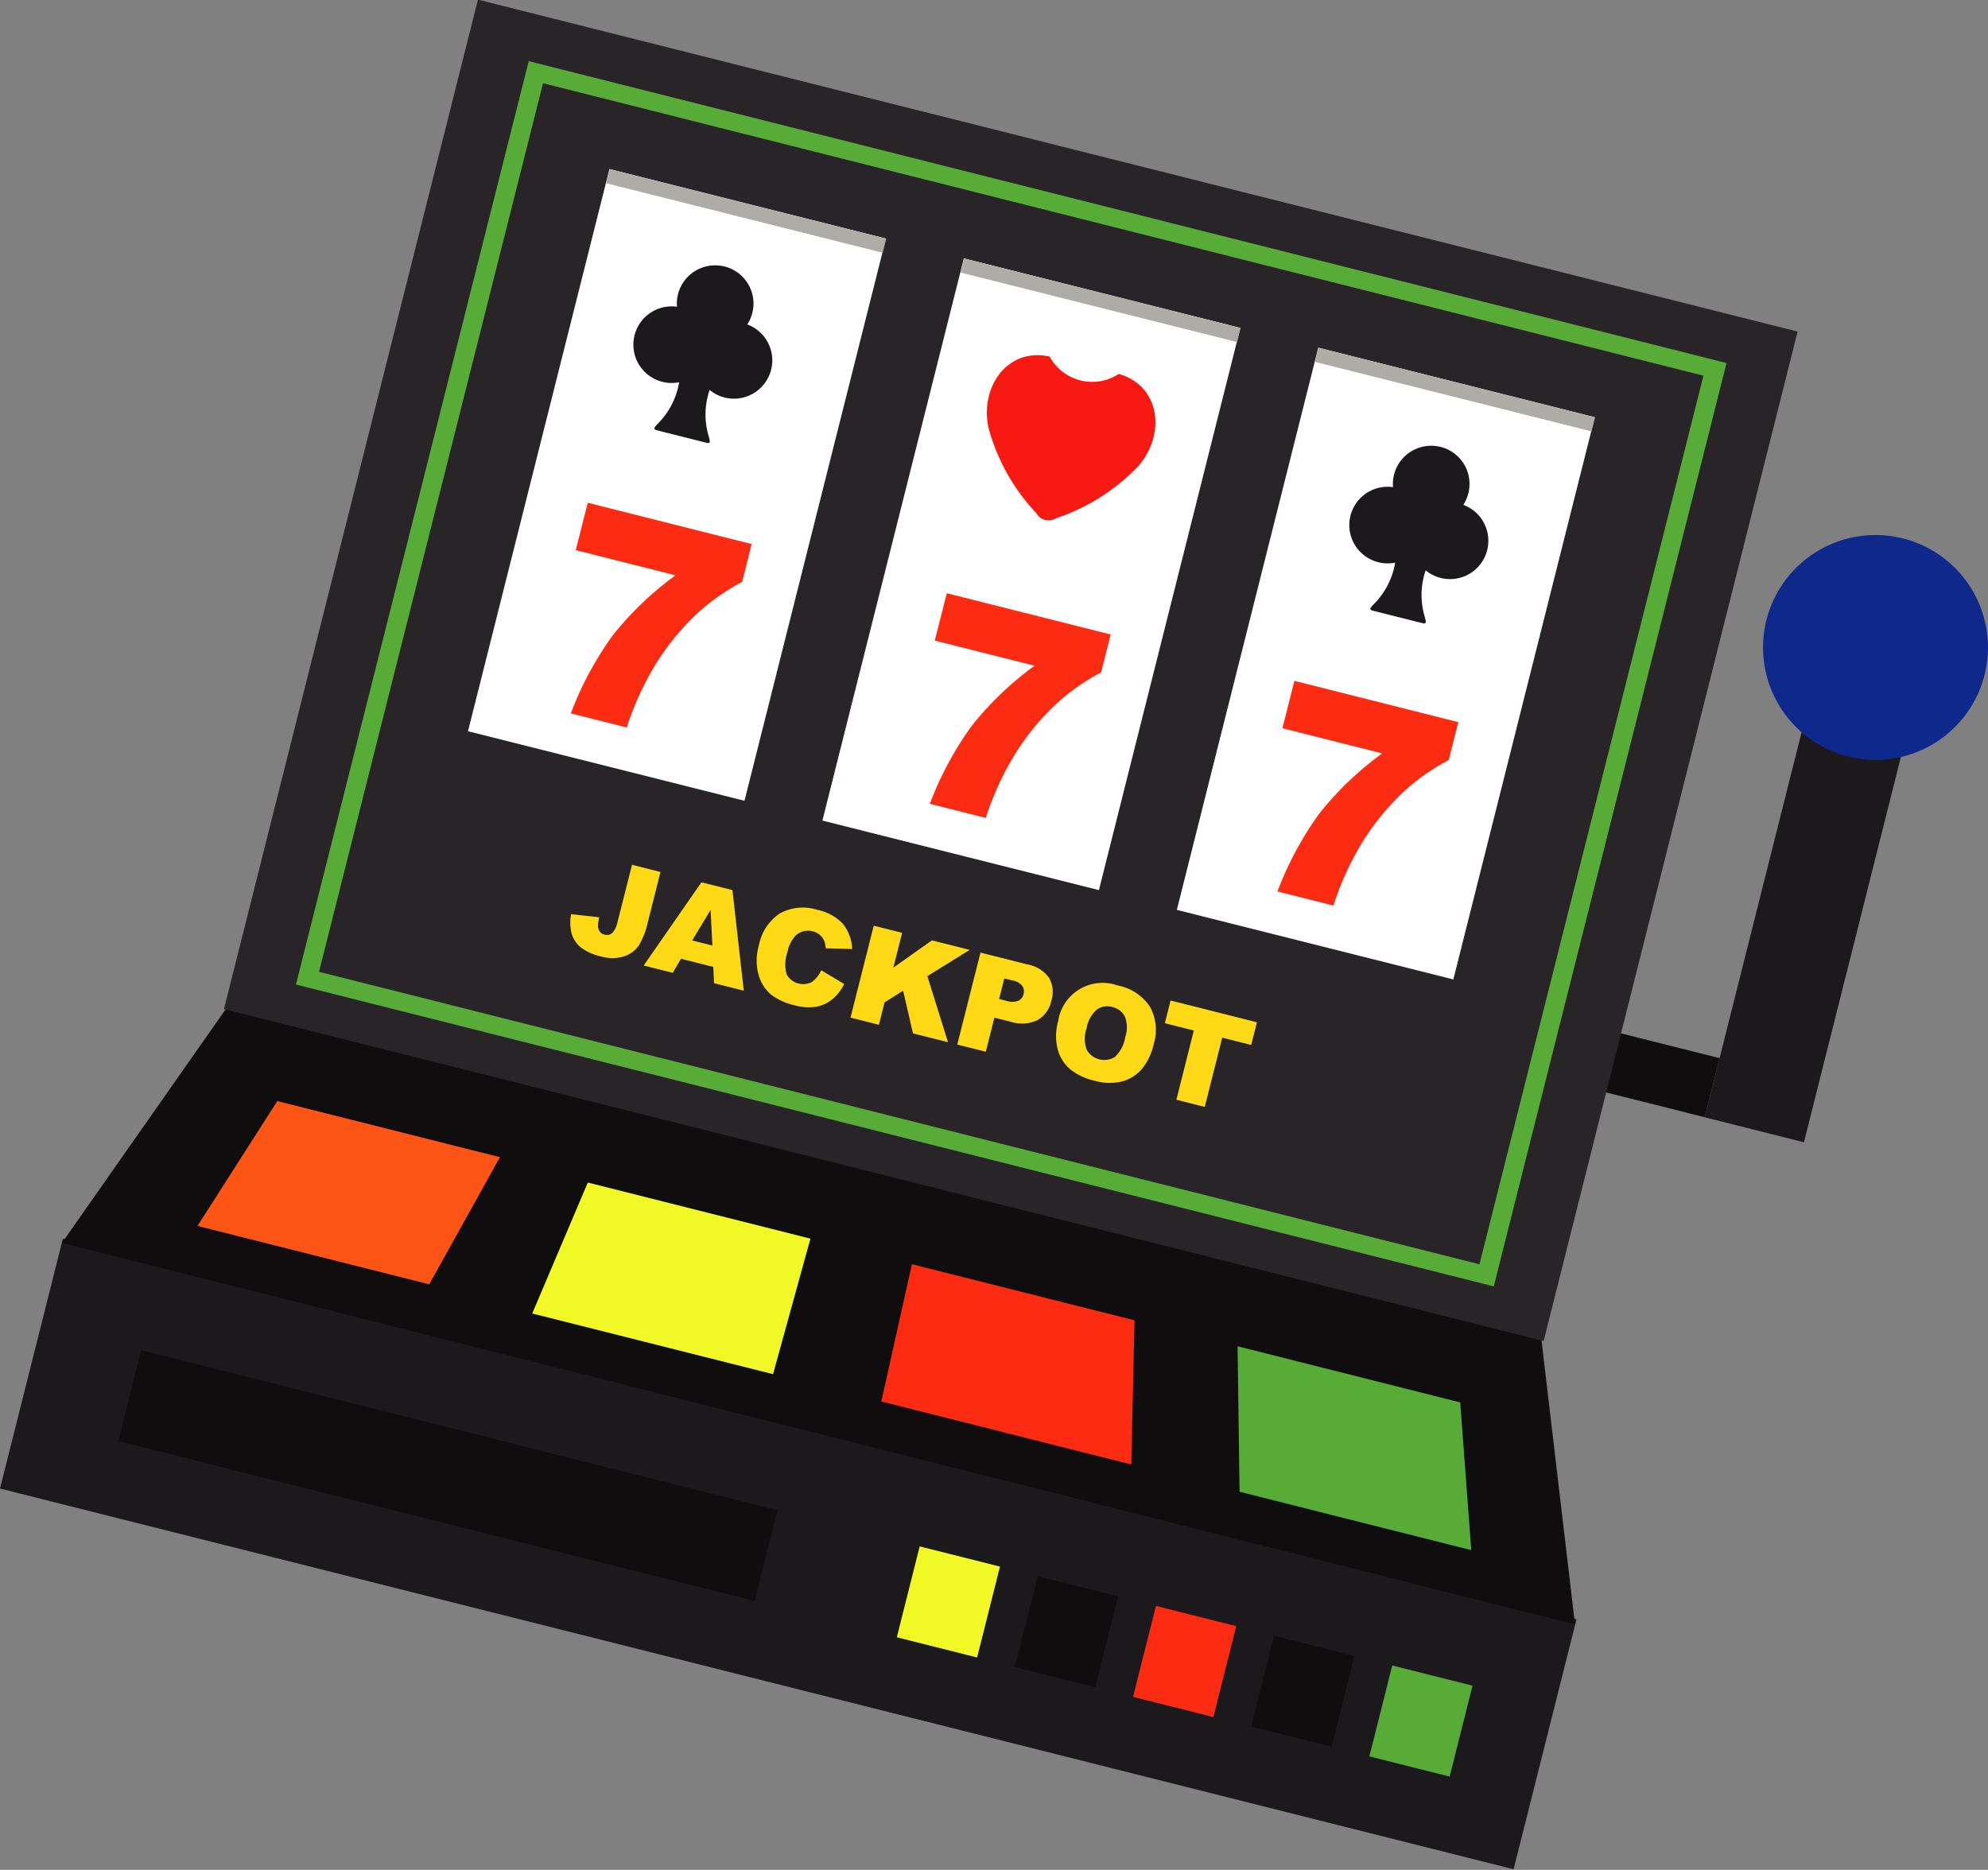
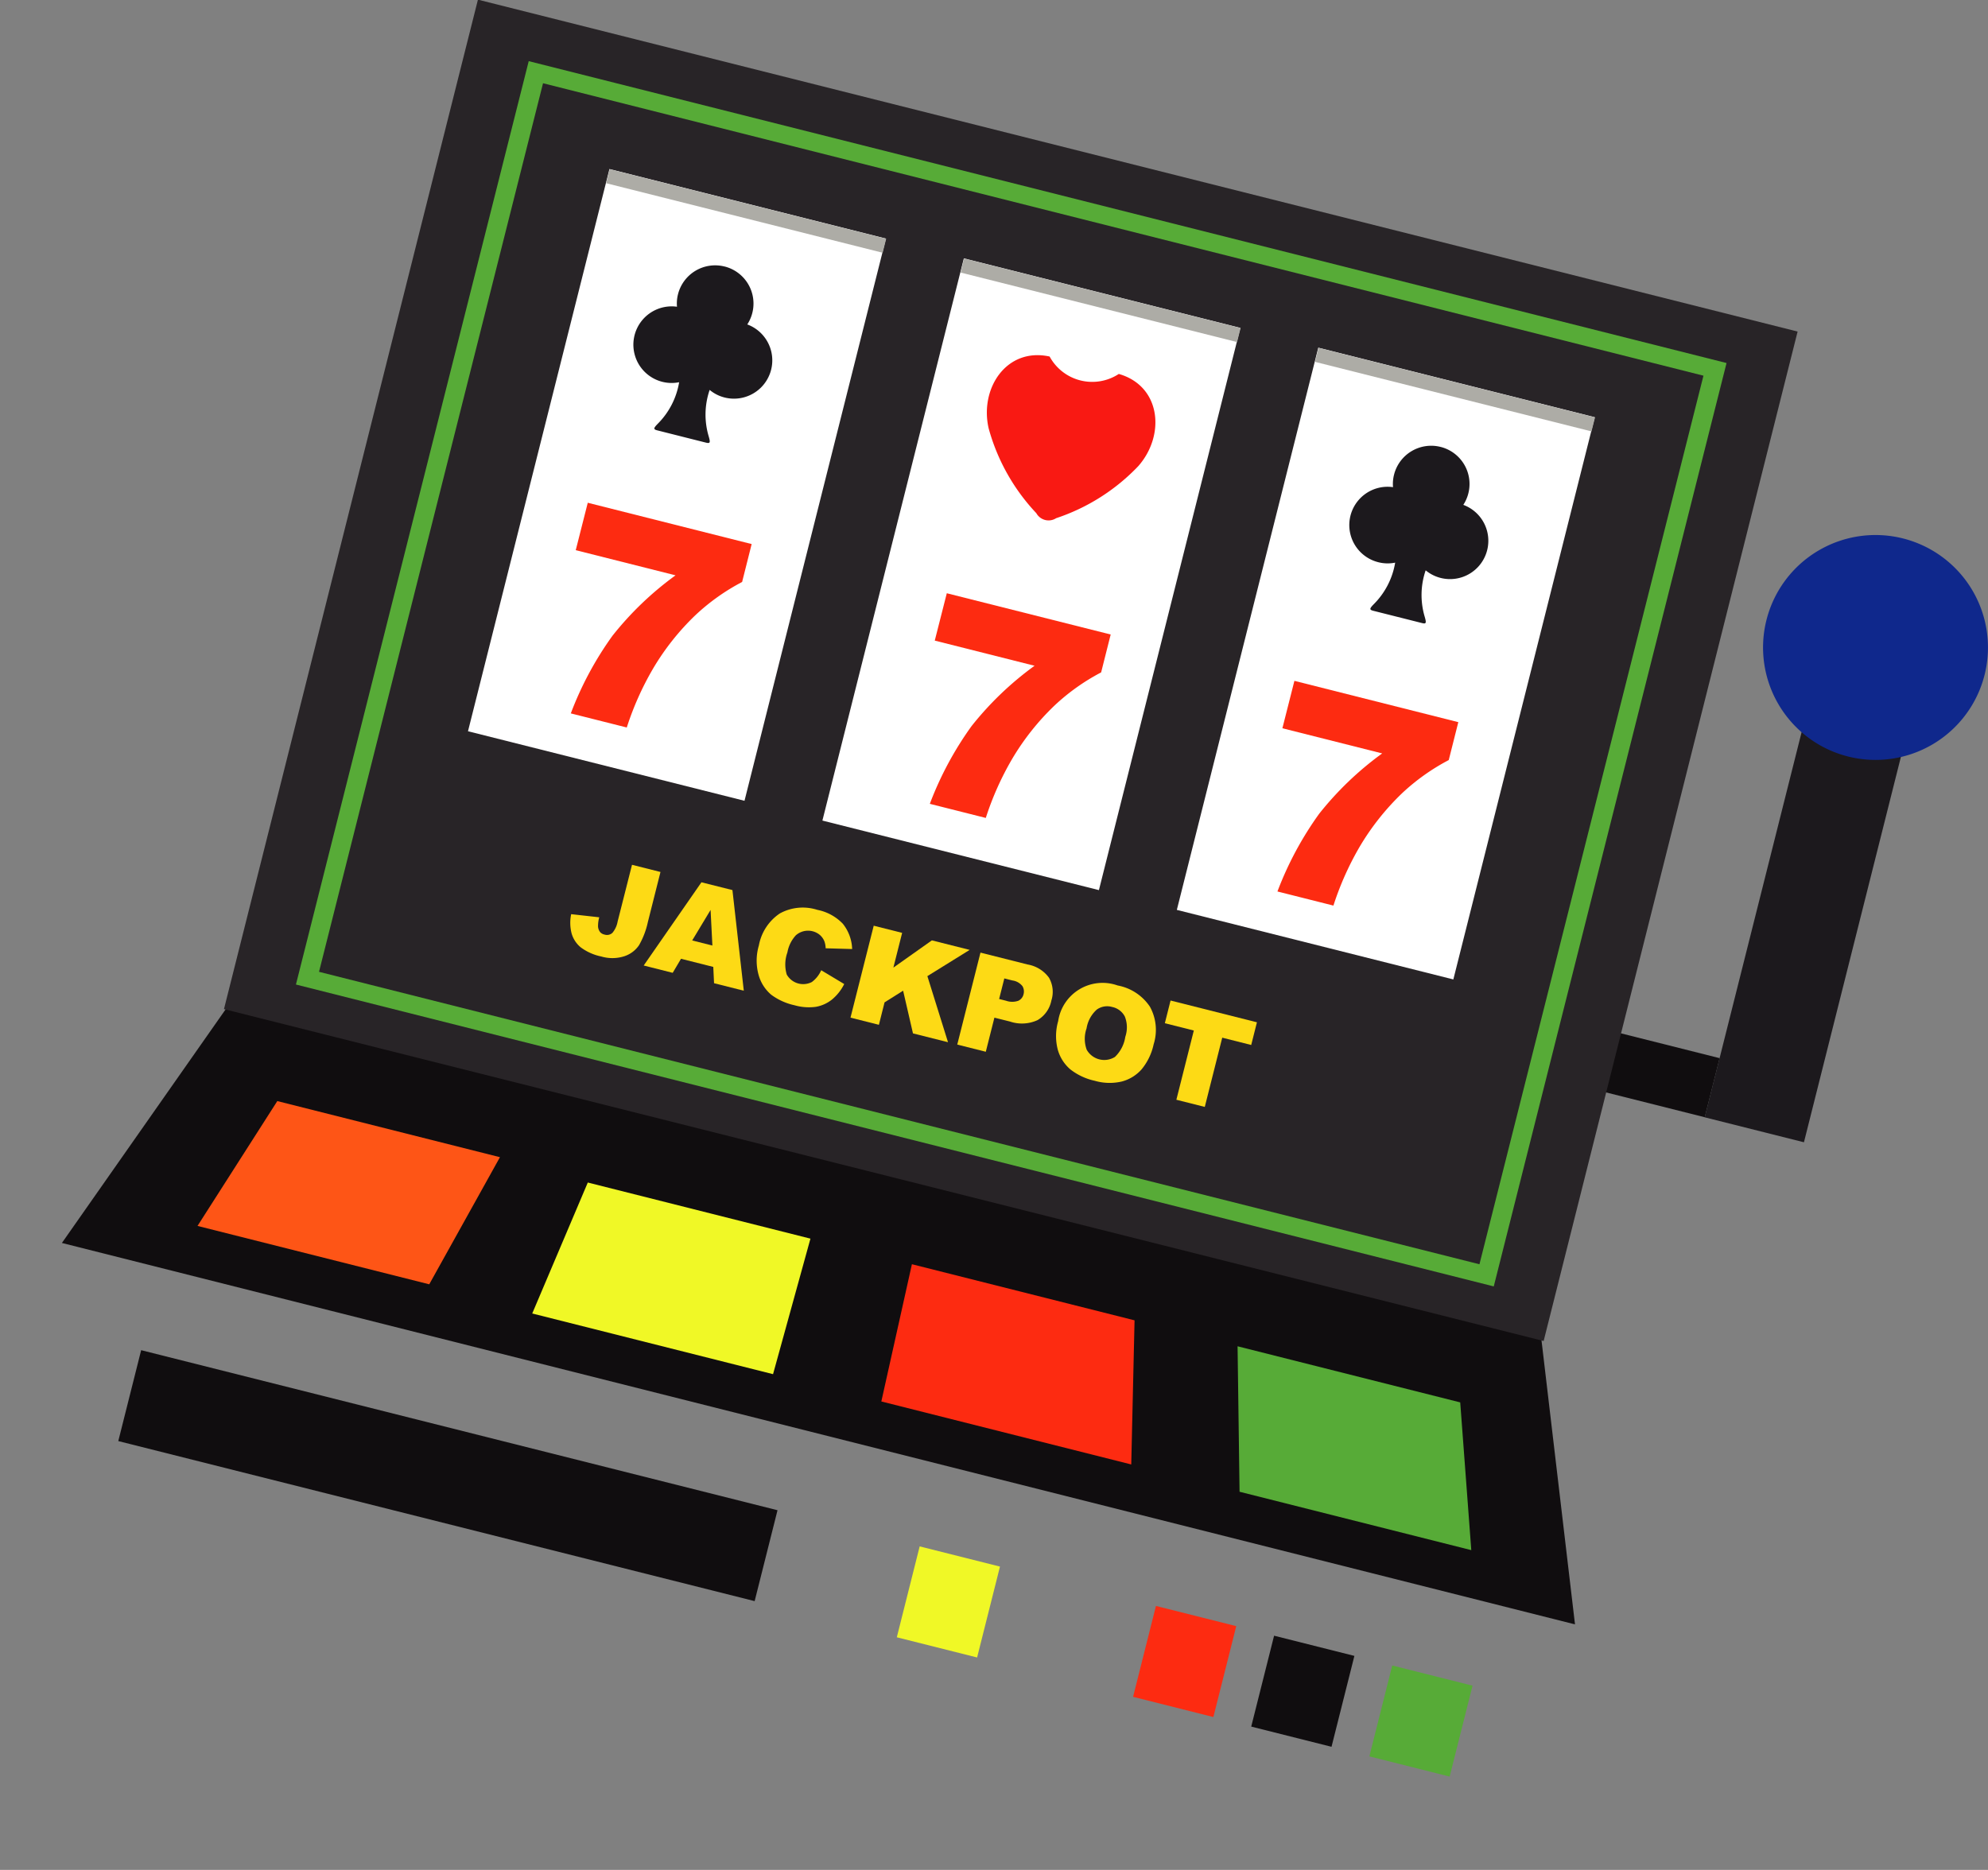
<svg xmlns="http://www.w3.org/2000/svg" width="153.211" height="144.134" viewBox="0 0 153.211 144.134">
  <rect x="0" y="0" width="153.211" height="144.134" fill="#808080" stroke="none" />
  <g transform="translate(-1636.802 -2200.092)">
    <rect width="4.695" height="13.061" transform="matrix(0.244, -0.97, 0.97, 0.244, 1755.515, 2283.023)" fill="#100d0f" />
    <rect width="35.211" height="7.885" transform="matrix(0.244, -0.97, 0.97, 0.244, 1768.18, 2286.215)" fill="#1c191d" />
    <path d="M1789.748,2252.118a8.667,8.667,0,1,1-6.286-10.523A8.668,8.668,0,0,1,1789.748,2252.118Z" fill="#0f288c" />
-     <rect width="19.862" height="120.259" transform="matrix(0.244, -0.97, 0.97, 0.244, 1636.802, 2314.832)" fill="#1c191d" />
    <path d="M1758.184,2325.3,1641.573,2295.9l13.961-19.925,99.8,25.156Z" fill="#100d0f" />
    <rect width="7.223" height="50.56" transform="matrix(0.244, -0.97, 0.97, 0.244, 1645.918, 2311.171)" fill="#100d0f" />
    <rect width="7.223" height="6.38" transform="matrix(0.244, -0.97, 0.97, 0.244, 1742.336, 2335.475)" fill="#57ab37" />
    <rect width="7.223" height="6.38" transform="matrix(0.244, -0.97, 0.97, 0.244, 1733.231, 2333.179)" fill="#100d0f" />
    <rect width="7.223" height="6.38" transform="matrix(0.244, -0.97, 0.97, 0.244, 1724.126, 2330.885)" fill="#fd2b11" />
-     <rect width="7.223" height="6.38" transform="matrix(0.244, -0.97, 0.97, 0.244, 1715.021, 2328.59)" fill="#100d0f" />
    <rect width="7.223" height="6.38" transform="matrix(0.244, -0.97, 0.97, 0.244, 1705.917, 2326.295)" fill="#f0f826" />
    <path d="M1669.883,2299.087l-17.859-4.5,6.149-9.623,17.159,4.325Z" fill="#fe5516" />
    <path d="M1732.332,2315.077l17.859,4.5-.853-11.388-17.159-4.325Z" fill="#57ab37" />
    <path d="M1704.725,2308.118l19.26,4.855.255-11.109-17.159-4.325Z" fill="#fd2b11" />
    <path d="M1677.82,2301.336l18.559,4.678,2.882-10.447-17.159-4.325Z" fill="#f0f826" />
    <rect width="80.216" height="104.85" transform="matrix(0.244, -0.97, 0.97, 0.244, 1654.063, 2277.875)" fill="#282427" />
    <path d="M1751.923,2299.249l-92.314-23.269,17.94-71.175,92.314,23.269ZM1661.388,2275l89.432,22.542,17.264-68.492-89.432-22.542Z" fill="#57ab37" />
    <rect width="44.677" height="21.969" transform="matrix(0.244, -0.97, 0.97, 0.244, 1672.869, 2256.457)" fill="#fff" />
    <rect width="44.677" height="21.969" transform="matrix(0.244, -0.97, 0.97, 0.244, 1700.183, 2263.342)" fill="#fff" />
    <rect width="44.677" height="21.969" transform="matrix(0.244, -0.97, 0.97, 0.244, 1727.498, 2270.227)" fill="#fff" />
    <rect width="1.113" height="21.969" transform="matrix(0.244, -0.97, 0.97, 0.244, 1683.517, 2214.214)" fill="#adaca6" />
    <rect width="1.113" height="21.969" transform="matrix(0.244, -0.97, 0.97, 0.244, 1710.831, 2221.099)" fill="#adaca6" />
    <rect width="1.113" height="21.969" transform="matrix(0.244, -0.97, 0.97, 0.244, 1738.146, 2227.984)" fill="#adaca6" />
    <path d="M1685.51,2266.751l2.194.553-.97,3.85a6.241,6.241,0,0,1-.681,1.791,2.185,2.185,0,0,1-1.135.854,3.009,3.009,0,0,1-1.776.02,4,4,0,0,1-1.59-.709,2.167,2.167,0,0,1-.7-1.078,3.292,3.292,0,0,1-.031-1.476l2.164.242a2.5,2.5,0,0,0-.093.717.781.781,0,0,0,.168.433.615.615,0,0,0,.335.182.609.609,0,0,0,.608-.137,1.876,1.876,0,0,0,.4-.876Z" fill="#fdda15" />
    <path d="M1691.773,2274.622l-2.486-.627-.641,1.083-2.235-.564,4.449-6.414,2.389.6.876,7.757-2.292-.578Zm-.068-1.647-.14-2.744-1.417,2.352Z" fill="#fdda15" />
    <path d="M1700.091,2274.878l1.773,1.064a3.663,3.663,0,0,1-.949,1.2,2.738,2.738,0,0,1-1.238.557,3.989,3.989,0,0,1-1.638-.12,4.7,4.7,0,0,1-1.8-.812,3.078,3.078,0,0,1-.966-1.5,4.118,4.118,0,0,1,.014-2.3,3.788,3.788,0,0,1,1.616-2.467,3.671,3.671,0,0,1,2.885-.277,3.712,3.712,0,0,1,1.968,1.071,3.277,3.277,0,0,1,.719,1.95l-2.042-.057a1.7,1.7,0,0,0-.093-.527,1.289,1.289,0,0,0-.352-.5,1.422,1.422,0,0,0-1.852.026,2.623,2.623,0,0,0-.651,1.319,2.735,2.735,0,0,0-.05,1.705,1.455,1.455,0,0,0,1.934.577A2.244,2.244,0,0,0,1700.091,2274.878Z" fill="#fdda15" />
    <path d="M1704.138,2271.446l2.19.552-.675,2.678,2.968-2.1,2.912.734-3.26,2.023,1.59,5.093-2.7-.68-.759-3.291-1.431.9-.435,1.729-2.19-.552Z" fill="#fdda15" />
    <path d="M1712.365,2273.52l3.639.917a2.569,2.569,0,0,1,1.639,1.015,2.184,2.184,0,0,1,.186,1.759,2.251,2.251,0,0,1-1.068,1.514,2.878,2.878,0,0,1-2.122.108l-1.2-.3-.663,2.629-2.2-.554Zm1.438,3.575.536.136a1.432,1.432,0,0,0,.945,0,.732.732,0,0,0,.4-.5.811.811,0,0,0-.08-.621,1.186,1.186,0,0,0-.778-.443l-.623-.157Z" fill="#fdda15" />
-     <path d="M1718.353,2278.8a3.461,3.461,0,0,1,4.584-2.747,3.826,3.826,0,0,1,2.487,1.637,3.693,3.693,0,0,1,.286,2.9,4.5,4.5,0,0,1-.931,1.932,3.078,3.078,0,0,1-1.521.933,4.114,4.114,0,0,1-2.081-.054,4.668,4.668,0,0,1-1.888-.882,3.088,3.088,0,0,1-.969-1.529A4.153,4.153,0,0,1,1718.353,2278.8Zm2.188.561a2.448,2.448,0,0,0,.01,1.643,1.556,1.556,0,0,0,2.175.558,2.7,2.7,0,0,0,.8-1.55,2.262,2.262,0,0,0-.035-1.564,1.424,1.424,0,0,0-.979-.738,1.372,1.372,0,0,0-1.181.2A2.455,2.455,0,0,0,1720.541,2279.364Z" fill="#fdda15" />
+     <path d="M1718.353,2278.8a3.461,3.461,0,0,1,4.584-2.747,3.826,3.826,0,0,1,2.487,1.637,3.693,3.693,0,0,1,.286,2.9,4.5,4.5,0,0,1-.931,1.932,3.078,3.078,0,0,1-1.521.933,4.114,4.114,0,0,1-2.081-.054,4.668,4.668,0,0,1-1.888-.882,3.088,3.088,0,0,1-.969-1.529A4.153,4.153,0,0,1,1718.353,2278.8m2.188.561a2.448,2.448,0,0,0,.01,1.643,1.556,1.556,0,0,0,2.175.558,2.7,2.7,0,0,0,.8-1.55,2.262,2.262,0,0,0-.035-1.564,1.424,1.424,0,0,0-.979-.738,1.372,1.372,0,0,0-1.181.2A2.455,2.455,0,0,0,1720.541,2279.364Z" fill="#fdda15" />
    <path d="M1727.015,2277.213l6.656,1.678-.441,1.749-2.233-.563-1.345,5.337-2.19-.552,1.345-5.337-2.233-.562Z" fill="#fdda15" />
    <path d="M1682.1,2238.845l12.631,3.184-.736,2.922a16.275,16.275,0,0,0-3.563,2.525,19.264,19.264,0,0,0-3.3,4.152,22.858,22.858,0,0,0-2.026,4.54l-4.313-1.087a25.824,25.824,0,0,1,3.216-5.991,24.623,24.623,0,0,1,4.856-4.651l-7.692-1.939Z" fill="#fd2b11" />
    <path d="M1709.77,2245.82,1722.4,2249l-.736,2.921a16.269,16.269,0,0,0-3.563,2.526,19.256,19.256,0,0,0-3.3,4.152,22.826,22.826,0,0,0-2.026,4.54l-4.313-1.087a25.864,25.864,0,0,1,3.216-5.992,24.659,24.659,0,0,1,4.856-4.651l-7.692-1.939Z" fill="#fd2b11" />
    <path d="M1736.559,2252.572l12.632,3.184-.737,2.922a16.342,16.342,0,0,0-3.563,2.525,19.344,19.344,0,0,0-3.3,4.152,22.885,22.885,0,0,0-2.025,4.54l-4.314-1.087a25.857,25.857,0,0,1,3.216-5.991,24.693,24.693,0,0,1,4.857-4.651l-7.692-1.939Z" fill="#fd2b11" />
    <path d="M1723.025,2228.916a3.734,3.734,0,0,1-5.331-1.343c-3.315-.724-5.406,2.443-4.7,5.533a15.48,15.48,0,0,0,3.675,6.542,1.08,1.08,0,0,0,1.529.386,15.477,15.477,0,0,0,6.336-4.02C1726.625,2233.63,1726.285,2229.85,1723.025,2228.916Z" fill="#f91913" fill-rule="evenodd" />
    <path d="M1749.576,2239.007a2.945,2.945,0,0,0-1.754-4.468c-.014,0-.029-.005-.042-.009a2.953,2.953,0,0,0-3.542,2.15,2.872,2.872,0,0,0-.079.962,2.952,2.952,0,0,0-1.134,5.786,2.916,2.916,0,0,0,1.3.033,5.893,5.893,0,0,1-1.629,3.182c-.355.361-.377.448-.052.53l1.833.462.042.01,1.875.473c.325.082.348,0,.206-.491a5.868,5.868,0,0,1,.075-3.573,2.95,2.95,0,0,0,4.74-1.555A2.952,2.952,0,0,0,1749.576,2239.007Z" fill="#1c191d" />
    <path d="M1694.393,2225.1a2.945,2.945,0,0,0-1.755-4.468c-.014,0-.029,0-.042-.008a2.953,2.953,0,0,0-3.542,2.15,2.894,2.894,0,0,0-.078.961,2.953,2.953,0,0,0-1.134,5.787,2.915,2.915,0,0,0,1.3.032,5.894,5.894,0,0,1-1.628,3.182c-.356.361-.377.448-.052.53l1.833.462.042.011,1.874.472c.326.082.349-.005.207-.491a5.86,5.86,0,0,1,.075-3.573,2.908,2.908,0,0,0,1.157.586,2.953,2.953,0,0,0,1.745-5.633Z" fill="#1c191d" />
  </g>
</svg>